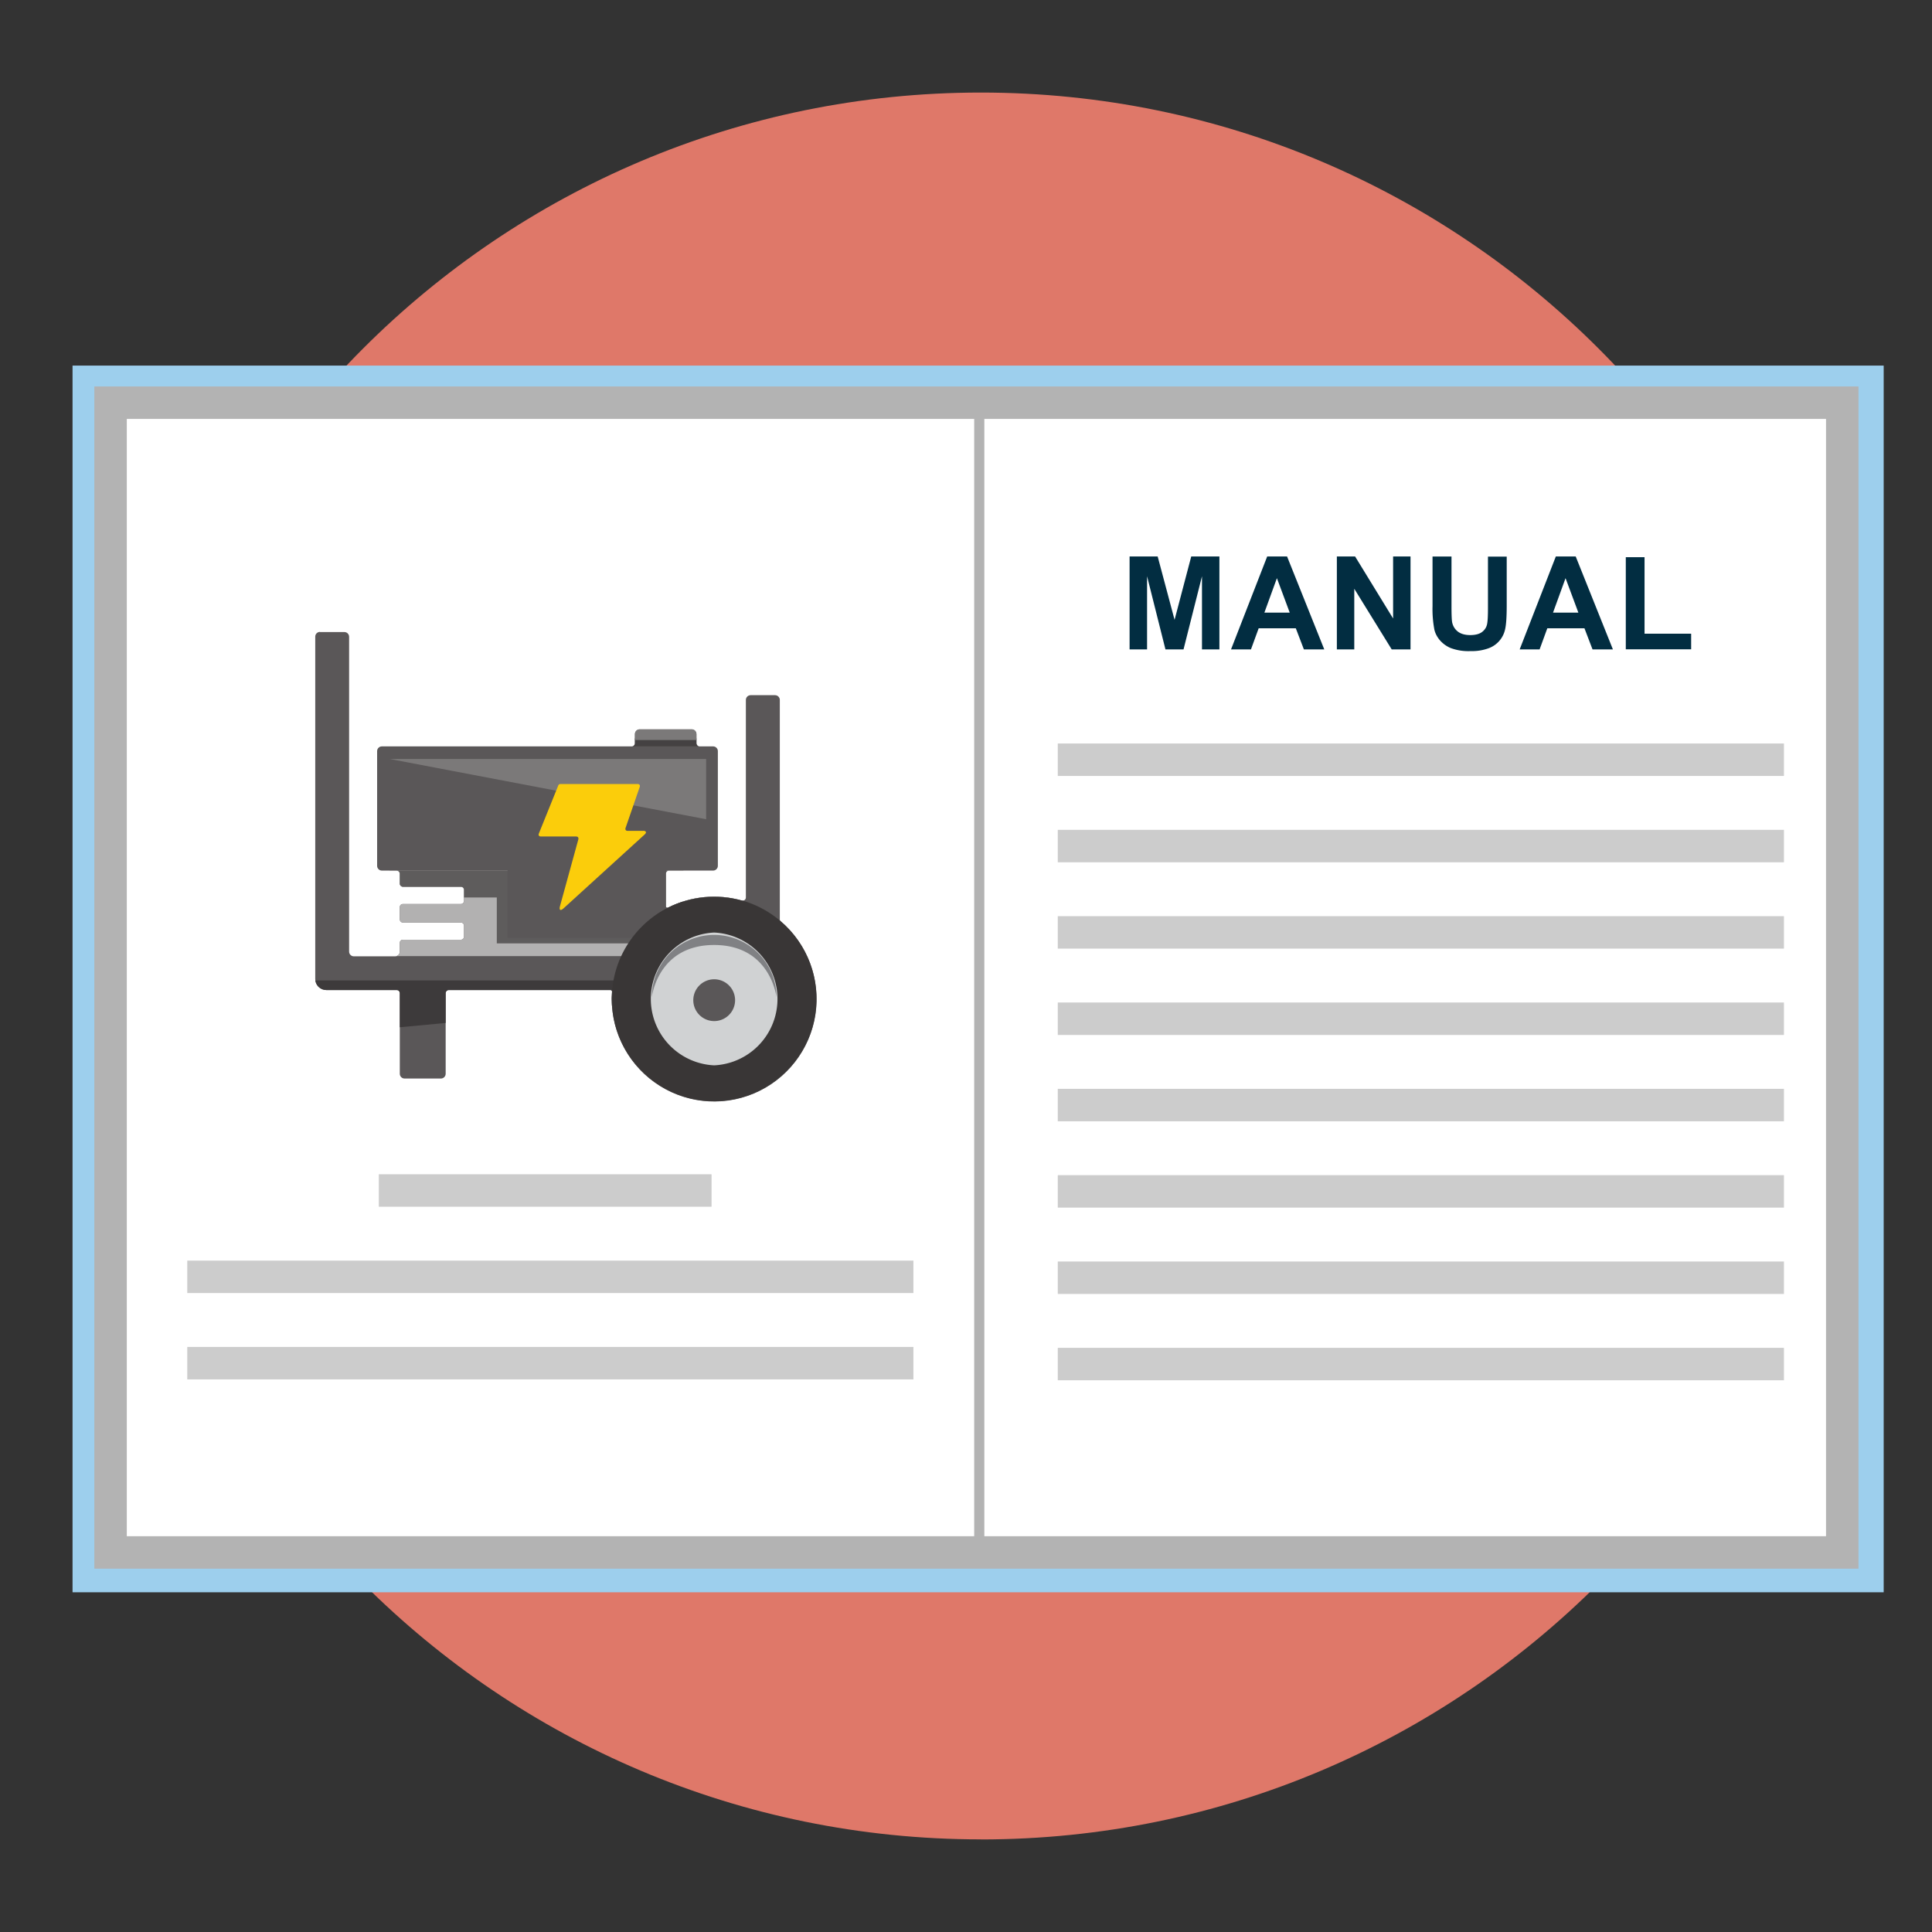
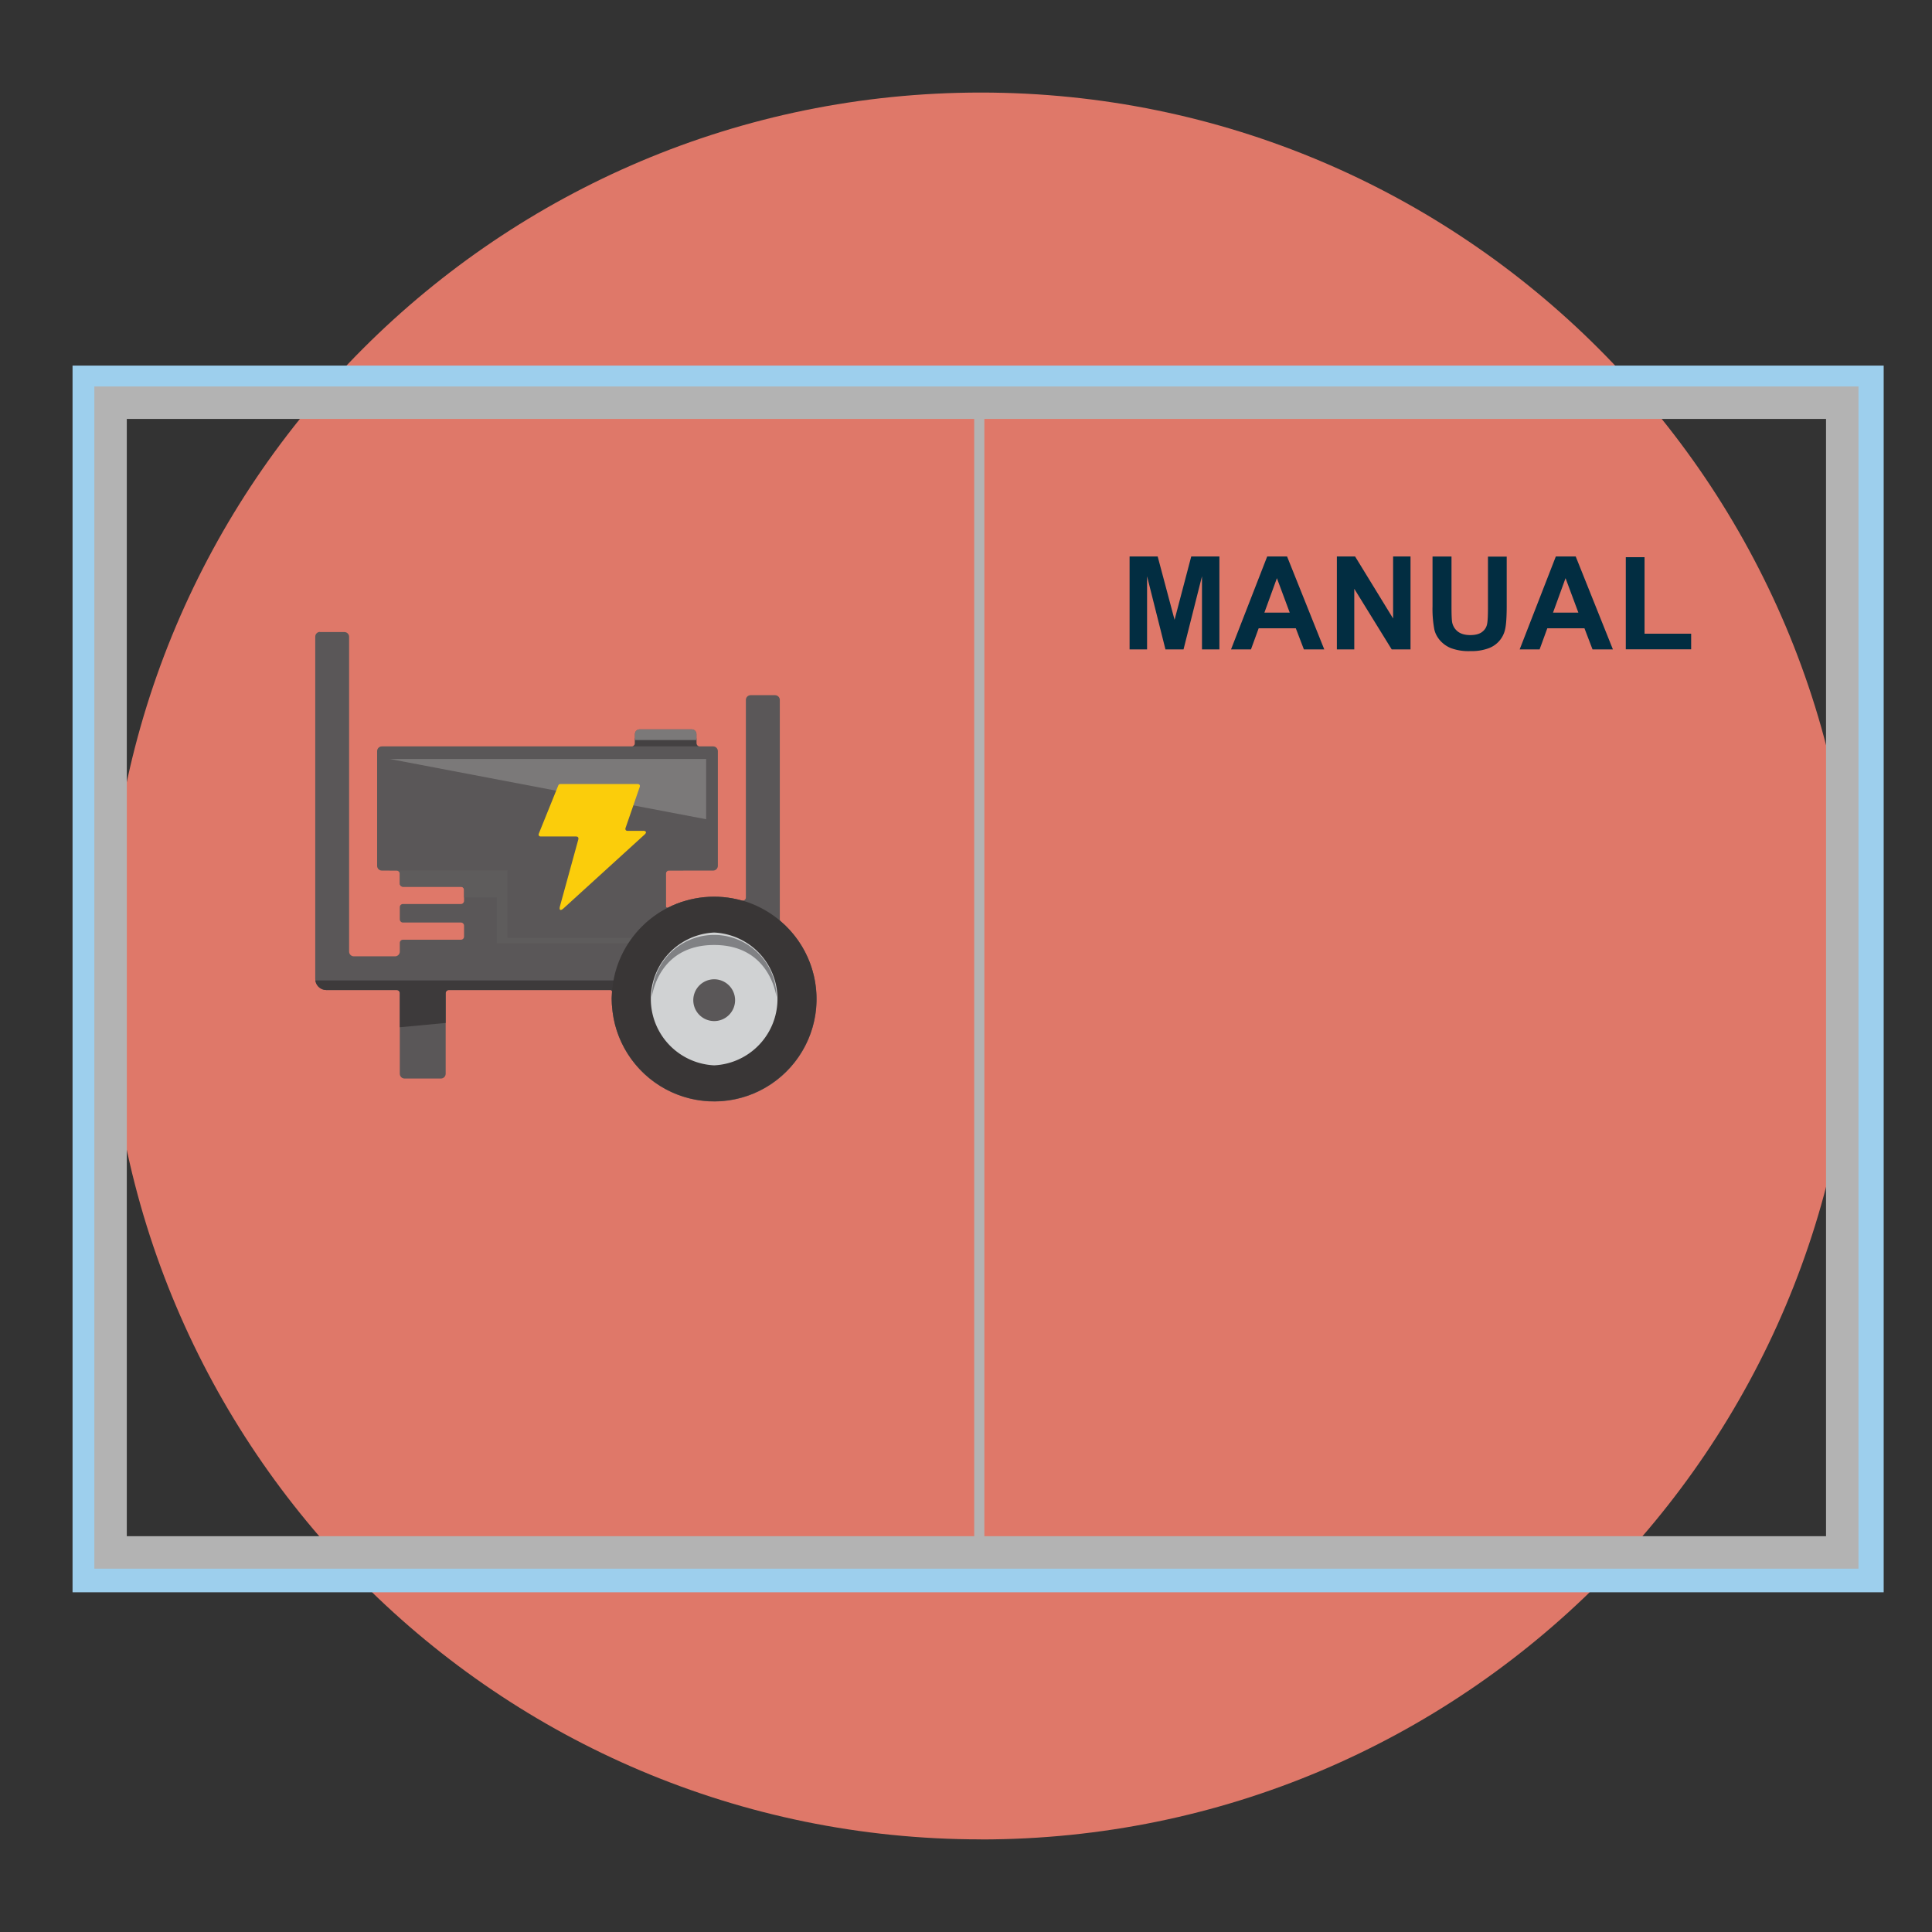
<svg xmlns="http://www.w3.org/2000/svg" xmlns:xlink="http://www.w3.org/1999/xlink" viewBox="0 0 260.71 260.71">
  <rect x="0" y="0" width="260.71" height="260.71" fill="#333333" stroke="none" />
  <defs>
    <path id="reuse-0" d="M7.06 43.38h250.59v179.76H7.06z" class="cls-15" />
    <path id="reuse-1" d="M87.96 126.16h16.82v8.41H87.96z" class="cls-15" />
  </defs>
  <defs>
    <clipPath id="clippath">
      <path d="M13.49 11.49h237.72v237.73H13.49z" class="cls-15" />
    </clipPath>
    <clipPath id="clippath-1">
      <use xlink:href="#reuse-0" class="cls-15" />
    </clipPath>
    <clipPath id="clippath-2">
      <use xlink:href="#reuse-0" class="cls-15" />
    </clipPath>
    <clipPath id="clippath-3">
      <path d="M43.18 85.27a.64.64 0 0 0-.64.64v46.2c0 .82.67 1.49 1.49 1.49h9.5c.24 0 .42.19.42.43v10.87c0 .35.29.64.64.64h4.91c.35 0 .64-.29.64-.64v-10.87c0-.24.19-.43.42-.43h21.82c.12 0 .22.1.21.23a13.82 13.82 0 1 0 22.72-9.55.2.2 0 0 1-.08-.16V94.45a.64.64 0 0 0-.64-.64h-3.3a.64.64 0 0 0-.64.64v26.66c0 .28-.27.48-.54.41a13.8 13.8 0 0 0-9.96.96.21.21 0 0 1-.31-.19v-4.38c0-.24.19-.43.42-.43h5.97c.35 0 .64-.29.64-.64v-15.48a.64.64 0 0 0-.64-.64H94.4a.42.42 0 0 1-.42-.42v-1.24a.64.64 0 0 0-.64-.64h-7.02a.64.64 0 0 0-.64.64v1.24c0 .23-.19.42-.42.42H51.53a.64.64 0 0 0-.64.64v15.48c0 .35.28.64.64.64h2c.24 0 .42.19.42.43v1.32c0 .23.19.43.42.43h7.83c.23 0 .42.19.42.42v1.48c0 .23-.19.43-.42.43h-7.83a.42.42 0 0 0-.42.42v1.65c0 .23.19.43.42.43h7.83c.23 0 .42.19.42.42v1.48c0 .23-.19.42-.42.42h-7.83a.42.42 0 0 0-.42.43v1.17c0 .35-.28.64-.64.64h-5.56a.64.64 0 0 1-.64-.64V85.93a.64.64 0 0 0-.64-.64h-3.3Z" class="cls-15" />
    </clipPath>
    <clipPath id="clippath-4">
      <path d="M52.57 117.46h39.65v9.85H52.57z" class="cls-15" />
    </clipPath>
    <clipPath id="clippath-5">
      <path d="M52.57 117.46h39.65v9.84H52.57z" class="cls-15" />
    </clipPath>
    <clipPath id="clippath-6">
      <use xlink:href="#reuse-1" class="cls-15" />
    </clipPath>
    <clipPath id="clippath-7">
      <use xlink:href="#reuse-1" class="cls-15" />
    </clipPath>
    <radialGradient id="radial-gradient" cx="-829.64" cy="1340.46" r="1" fx="-829.64" fy="1340.46" gradientTransform="matrix(117.86 0 0 -117.86 97918.13 158123.08)" gradientUnits="userSpaceOnUse">
      <stop offset="0" stop-color="#fff" />
      <stop offset="1" />
    </radialGradient>
    <style>
      .cls-13{fill:#9dcfed}.cls-15{fill:none}.cls-16{fill:#022d41}.cls-18{fill:#ccc}.cls-19{fill:#b3b3b3}.cls-27{fill:#7b7979}.cls-28{mix-blend-mode:multiply}.cls-29{fill:#5a5758}
    </style>
    <mask id="mask" width="1920" height="2400" x="-829.64" y="-1059.54" maskUnits="userSpaceOnUse">
      <path fill="url(#radial-gradient)" d="M-829.64-1059.54h1920v2400h-1920z" />
    </mask>
  </defs>
  <g style="isolation:isolate">
    <g id="Layer_2">
      <g id="Layer_1-2">
        <g clip-path="url(#clippath)" mask="url(#mask)">
          <path fill="#df7869" d="M132.36 248.22c65.09 0 117.86-52.77 117.86-117.86S197.45 12.49 132.36 12.49 14.49 65.26 14.49 130.35s52.77 117.86 117.87 117.86" />
        </g>
-         <path d="M12.05 51.59h239.88v161.02H12.05z" class="cls-13" />
        <g clip-path="url(#clippath-1)">
          <path d="M254.19 214.87H9.79V49.33h244.4v165.54Zm-239.88-4.52h235.36V53.85H14.31v156.5Z" class="cls-13" />
        </g>
-         <path fill="#fff" d="M14.92 54.34H248.6v155.15H14.92z" />
        <g clip-path="url(#clippath-2)">
          <path d="M250.79 211.68H12.73V52.15h238.06v159.53ZM17.11 207.3h229.3V56.53H17.11V207.3Z" class="cls-19" />
        </g>
        <g clip-path="url(#clippath-3)">
          <path d="M38.23 82.08h77.71v70.3H38.23z" class="cls-29" />
          <path fill="#3d3a3b" d="m89.05 135.33-47.35 4.44v-7.47h47.35v3.03z" />
-           <path fill="#b2b1b1" d="M52.57 117.46h46.08v11.56H52.57z" />
          <g class="cls-28" clip-path="url(#clippath-4)">
            <g clip-path="url(#clippath-5)">
              <path fill="#5e5c5c" d="M92.22 117.46H52.57v3.65h14.47v6.2h25.13v-6.2h.05v-3.65z" />
            </g>
          </g>
          <path d="M68.49 109.17h21.45v17.4H68.49z" class="cls-29" />
          <path fill="#444142" d="M84.36 99.63h11.55v1.08H84.36z" />
          <path d="M84.36 97.59h11.55v2.27H84.36zM95.29 110.55l-42.69-8.13h42.69v8.13z" class="cls-27" />
          <path fill="#fbcd0b" d="M86.78 112.12h-2.1c-.22 0-.34-.17-.27-.38l1.92-5.56c.07-.21-.05-.38-.27-.38H75.6c-.11 0-.23.08-.26.18l-2.63 6.51c-.09.22.03.39.27.39h4.79c.21 0 .33.16.28.36l-2.49 9.06c-.14.52.07.65.47.29l10.96-9.98c.3-.27.21-.5-.19-.5" />
          <path fill="#d0d2d3" d="M96.37 144.27a9.47 9.47 0 1 1 0-18.94 9.47 9.47 0 0 1 0 18.94" />
          <g class="cls-28" clip-path="url(#clippath-6)">
            <g clip-path="url(#clippath-7)">
              <path fill="#808184" d="M96.37 127.52c7.64 0 8.41 7.05 8.41 7.05a8.41 8.41 0 1 0-16.82 0s.76-7.05 8.41-7.05" />
            </g>
          </g>
          <path d="M99.19 134.8a2.82 2.82 0 1 1-5.63 0 2.82 2.82 0 0 1 5.63 0" class="cls-29" />
          <path fill="#393636" d="M96.37 148.61c-7.62 0-13.81-6.2-13.81-13.81s6.19-13.81 13.81-13.81 13.81 6.2 13.81 13.81-6.2 13.81-13.81 13.81Zm0-22.77a8.97 8.97 0 0 0 0 17.92 8.97 8.97 0 0 0 0-17.92Z" />
        </g>
        <path d="M152.43 87.63V75.09h3.79l2.28 8.55 2.25-8.55h3.8v12.54h-2.35v-9.87l-2.49 9.87h-2.44l-2.48-9.87v9.87h-2.35ZM178.7 87.63h-2.75l-1.09-2.85h-5.01l-1.04 2.85h-2.69L171 75.09h2.68l5.02 12.54Zm-4.66-4.96-1.73-4.65-1.69 4.65h3.42ZM180.4 87.63V75.09h2.46l5.13 8.37v-8.37h2.35v12.54h-2.54l-5.05-8.18v8.18h-2.35ZM193.34 75.1h2.53v6.79c0 1.08.03 1.78.09 2.1.11.51.37.93.77 1.24.41.31.96.47 1.67.47s1.26-.15 1.62-.44c.37-.29.58-.65.66-1.08s.11-1.14.11-2.13v-6.94h2.53v6.59c0 1.51-.07 2.57-.21 3.19a3.5 3.5 0 0 1-2.24 2.59 6.5 6.5 0 0 1-2.41.38 6.8 6.8 0 0 1-2.72-.42 3.97 3.97 0 0 1-1.47-1.08c-.36-.44-.6-.91-.71-1.39a14.9 14.9 0 0 1-.25-3.18V75.1ZM217.65 87.63h-2.75l-1.09-2.85h-5.01l-1.04 2.85h-2.69l4.88-12.54h2.68l5.02 12.54Zm-4.66-4.96-1.73-4.65-1.69 4.65h3.42ZM219.39 87.63V75.19h2.53v10.32h6.29v2.11h-8.83Z" class="cls-16" />
        <path d="M131.46 54.7h1.37v154.37h-1.37z" class="cls-19" />
-         <path d="M142.74 100.33h97.99v4.38h-97.99zM142.74 111.98h97.99v4.38h-97.99zM142.74 123.63h97.99v4.38h-97.99zM142.74 135.28h97.99v4.38h-97.99zM142.74 146.93h97.99v4.38h-97.99zM142.74 158.58h97.99v4.38h-97.99zM142.74 170.23h97.99v4.38h-97.99zM142.74 181.88h97.99v4.38h-97.99zM25.27 170.11h97.99v4.38H25.27zM25.27 181.76h97.99v4.38H25.27zM51.12 158.46h44.9v4.38h-44.9z" class="cls-18" />
      </g>
    </g>
  </g>
</svg>